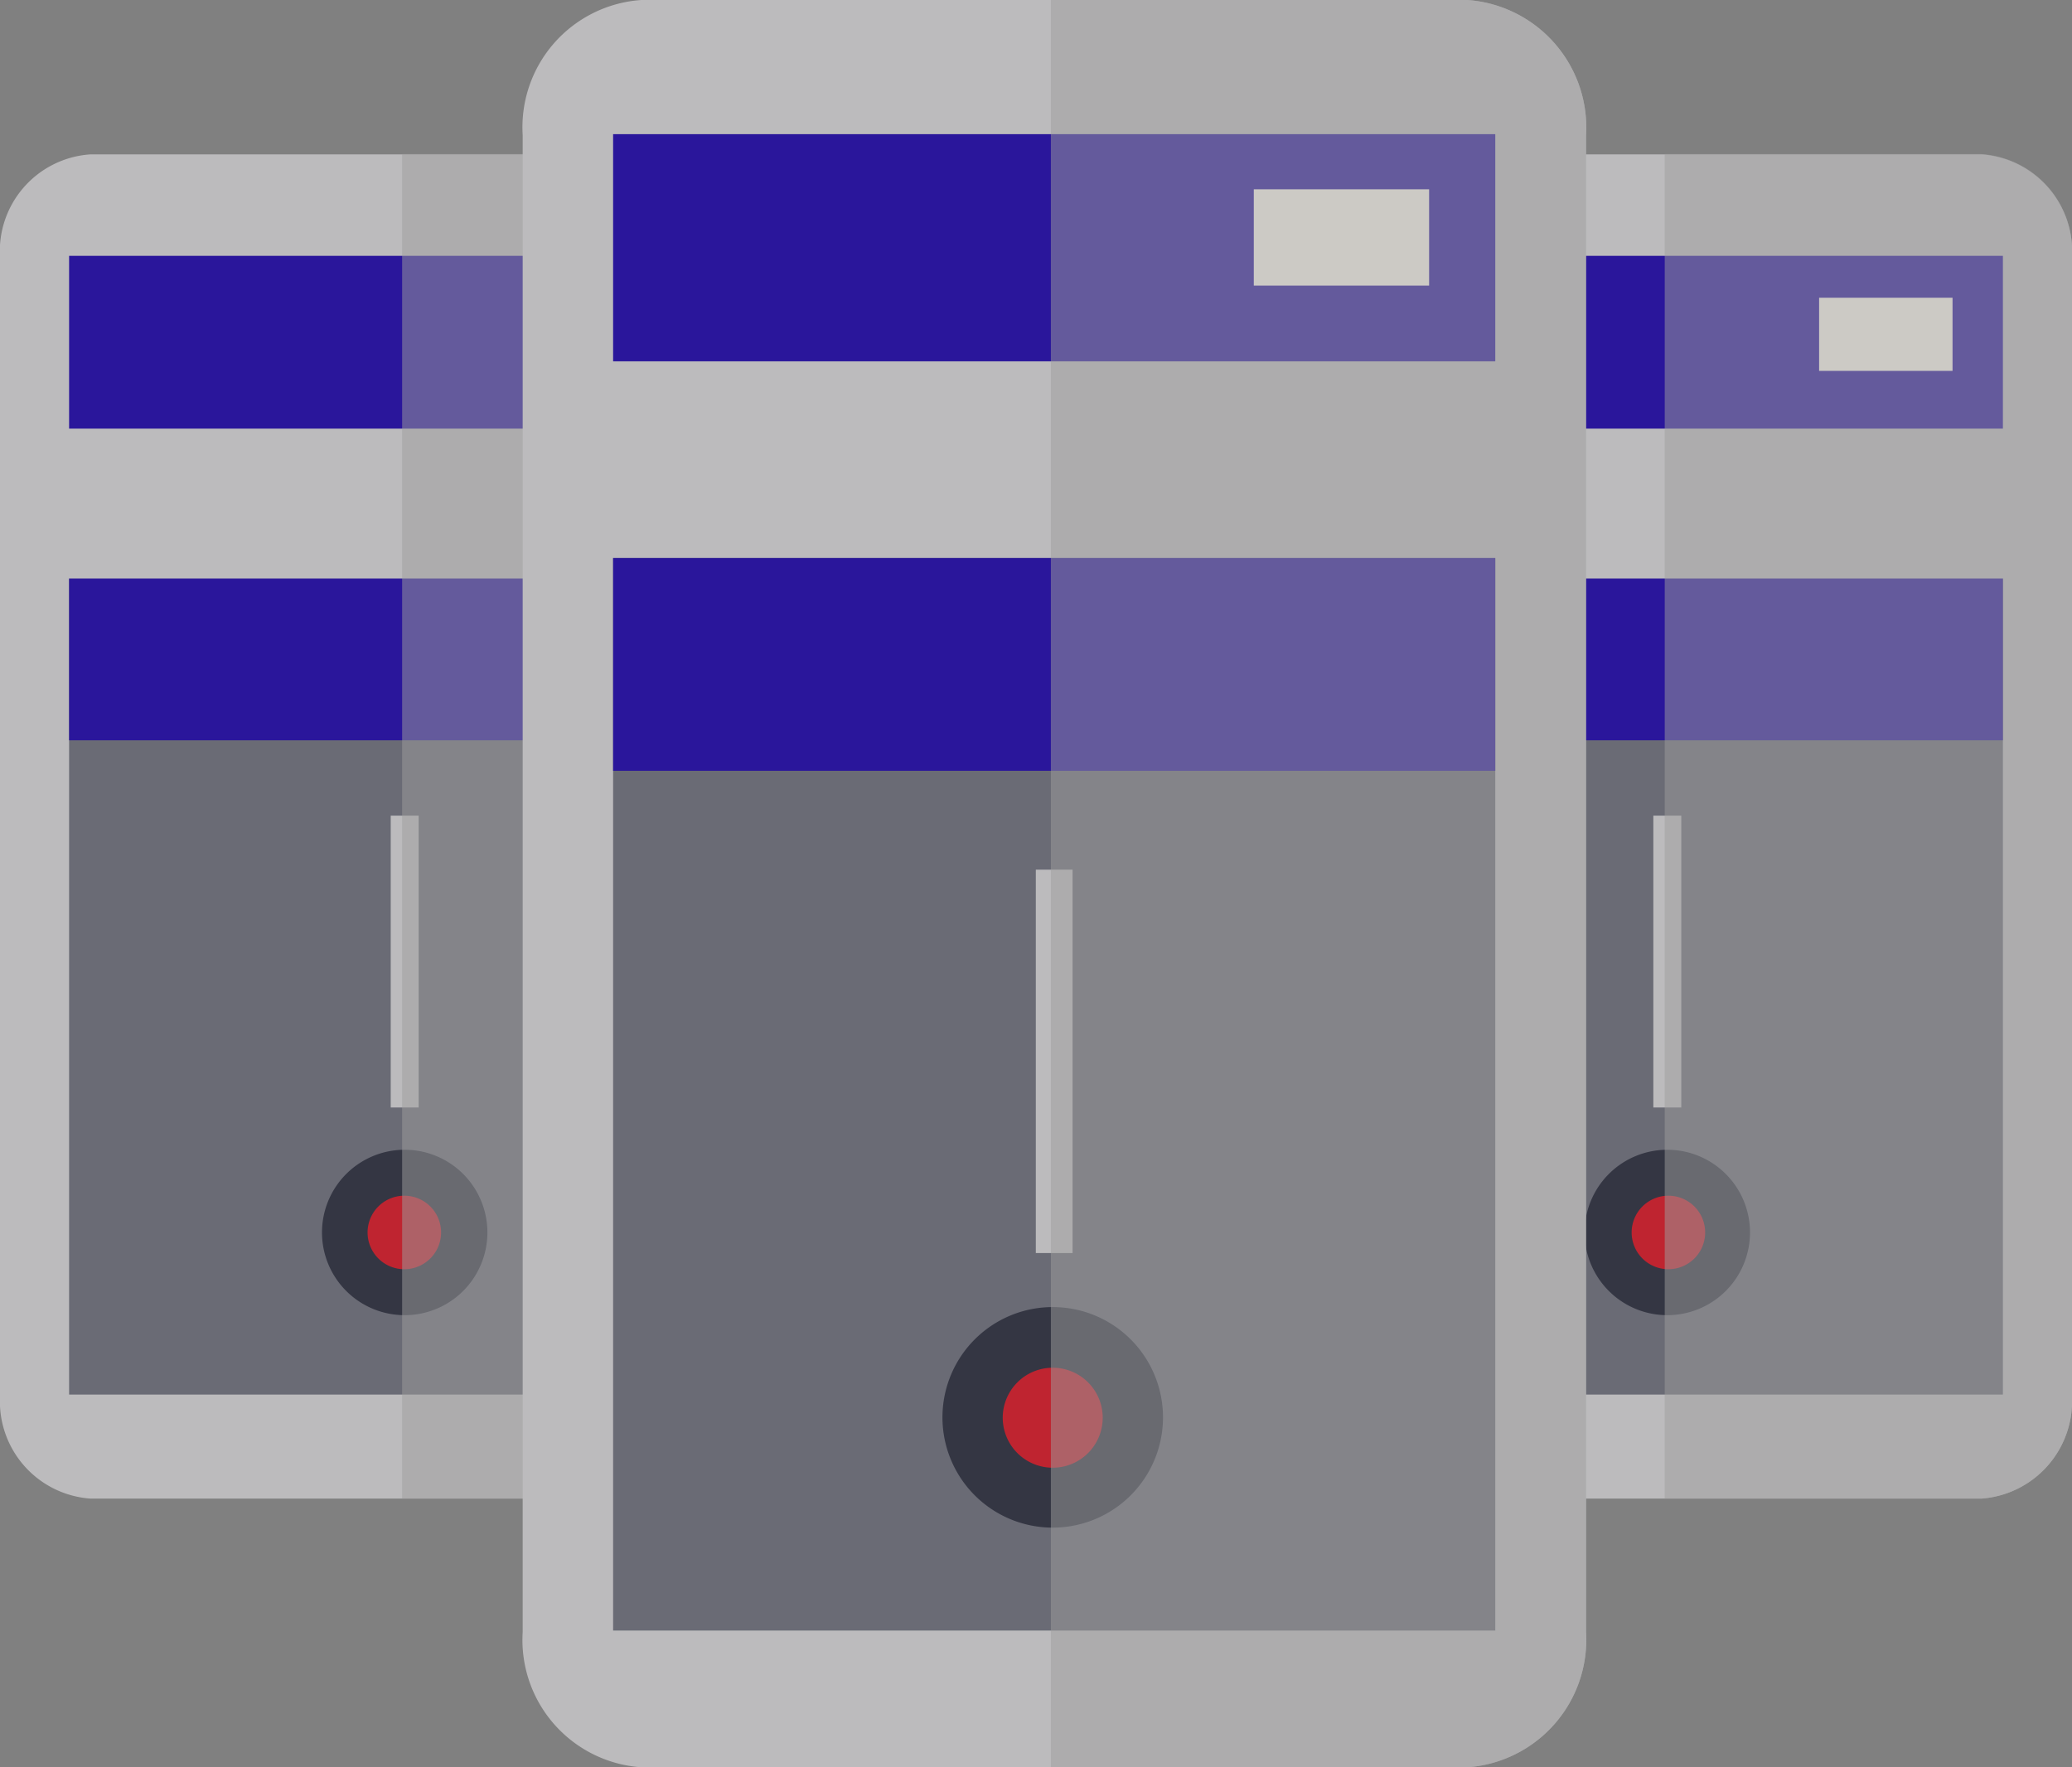
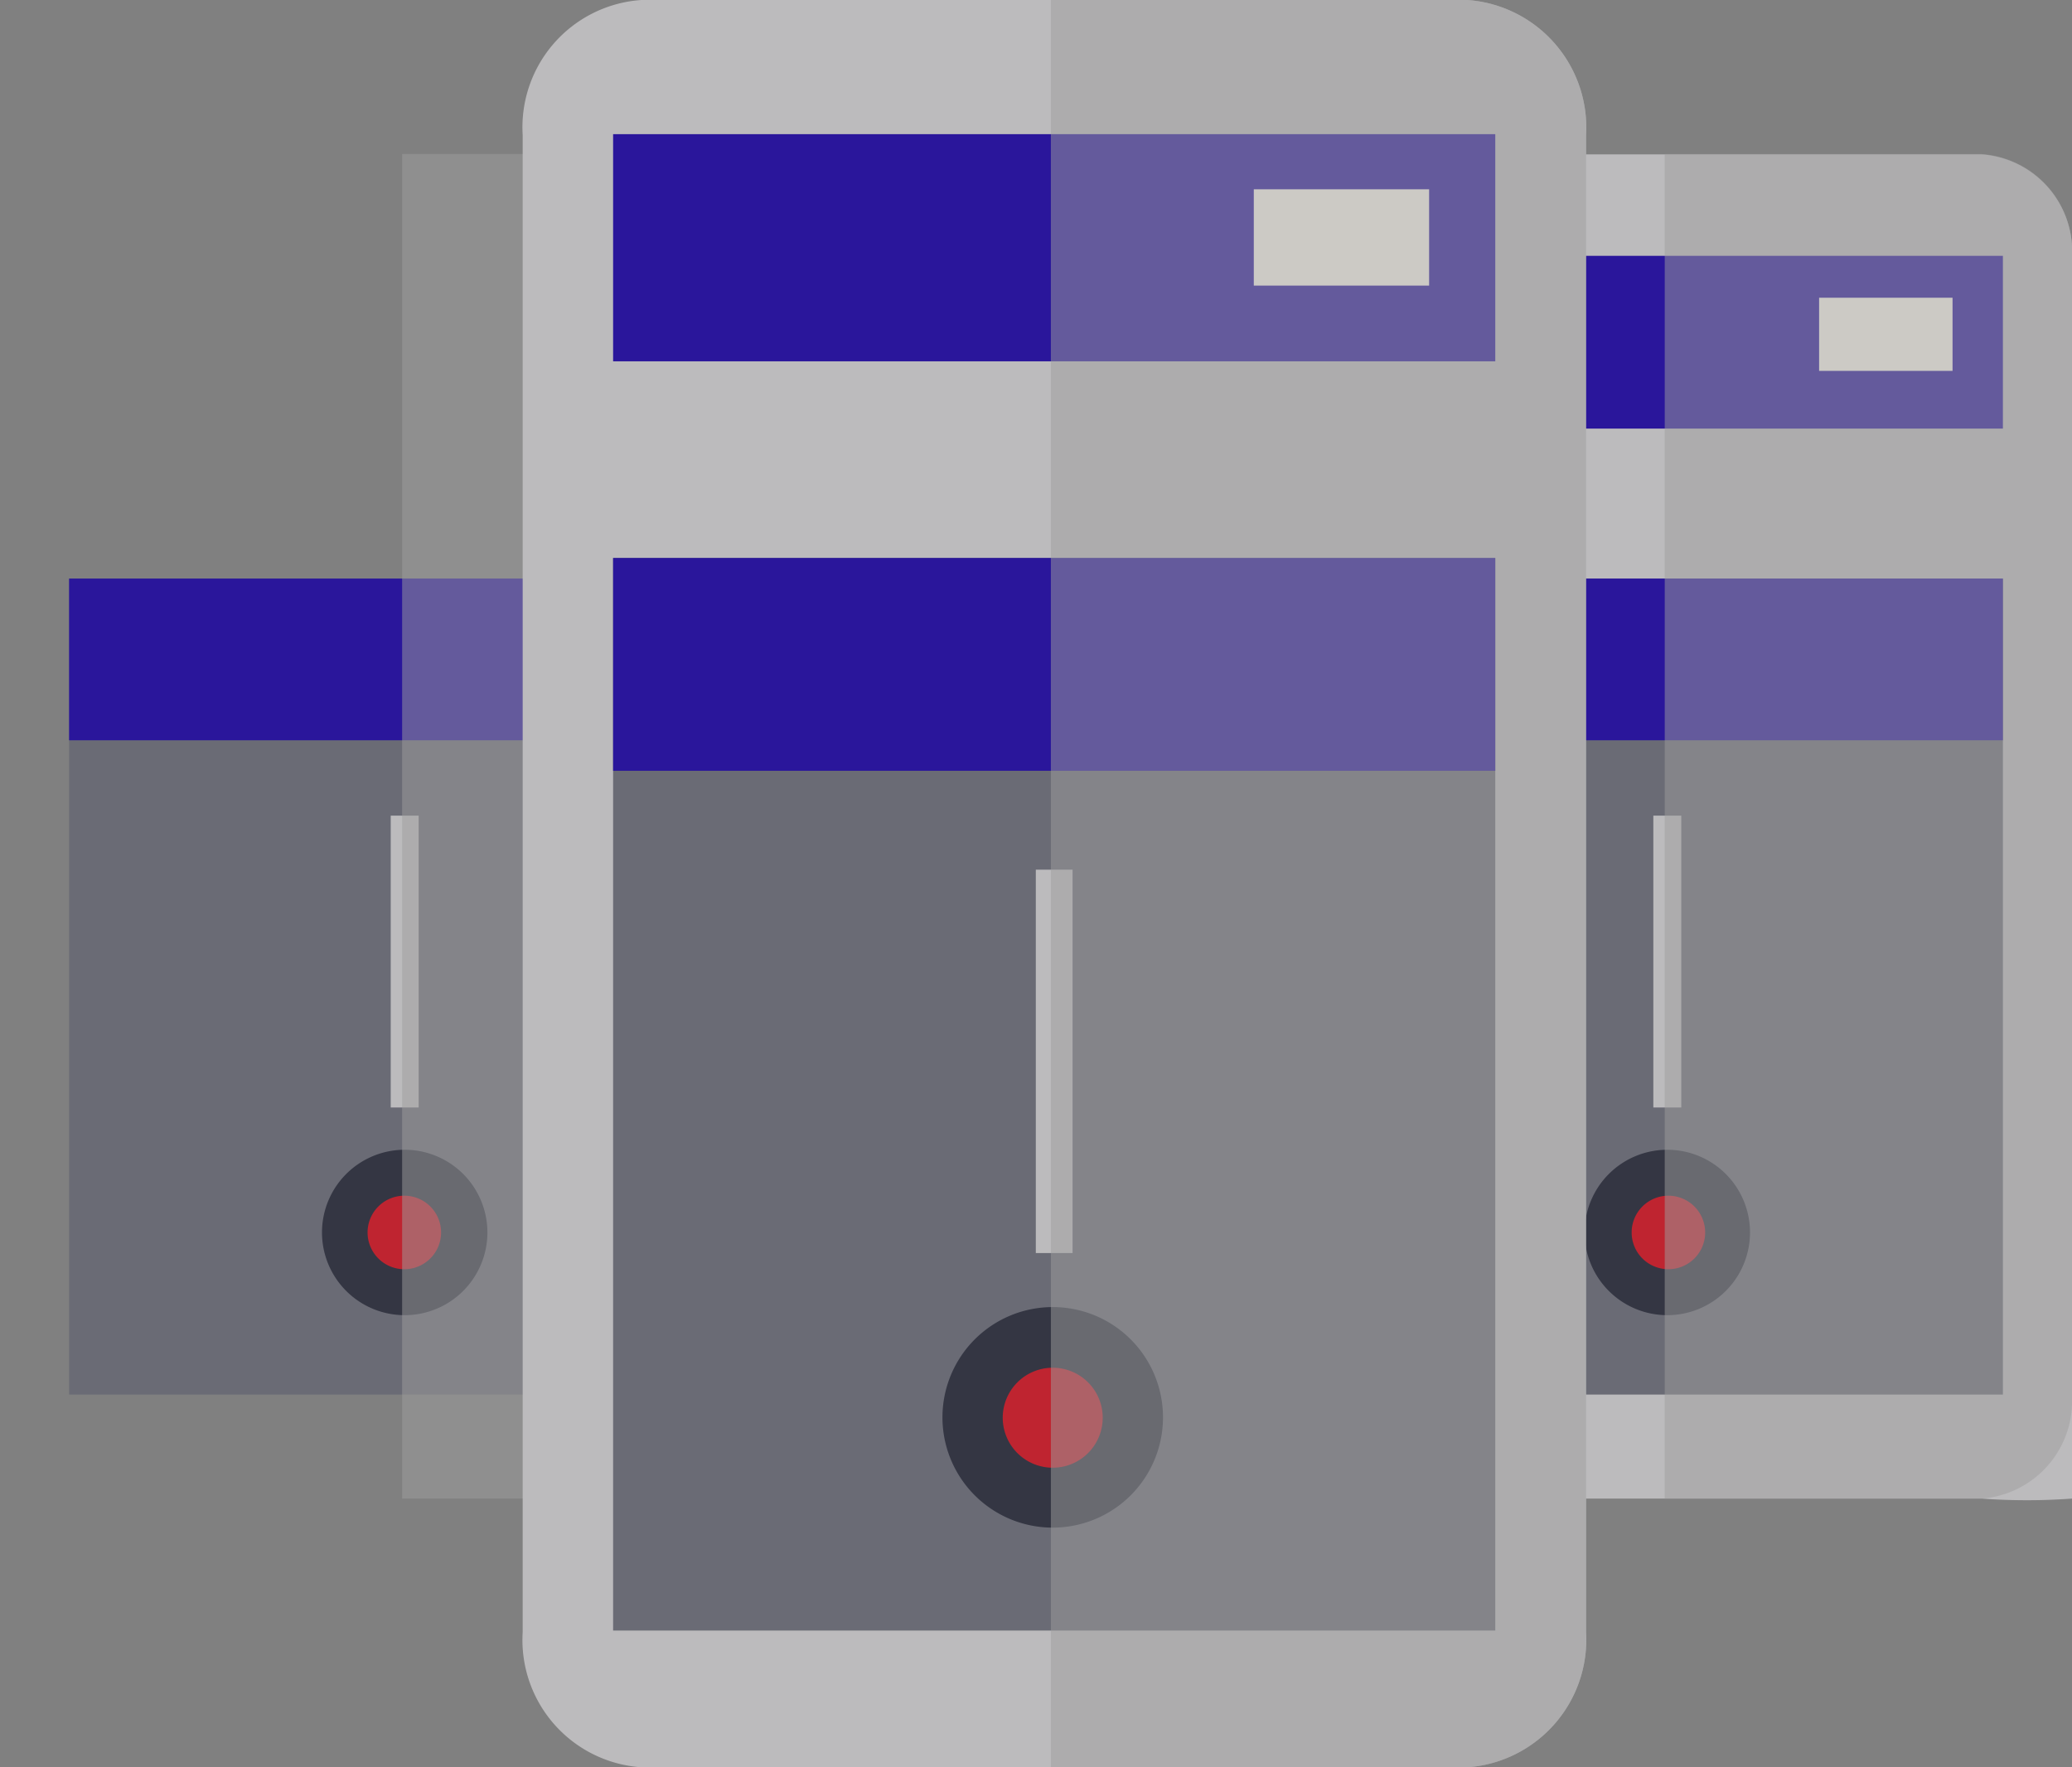
<svg xmlns="http://www.w3.org/2000/svg" viewBox="0 0 56.37 48.08">
  <rect x="0" y="0" width="56.37" height="48.08" fill="#808080" stroke="none" />
  <defs>
    <style>.cls-1{isolation:isolate;}.cls-2{fill:#bcbbbd;}.cls-3{fill:#2a169b;}.cls-4{fill:#fbf6ed;}.cls-5{fill:#6a6b75;}.cls-6{fill:#343643;}.cls-7{fill:#bf2430;}.cls-8{fill:#9e9e9e;opacity:0.5;mix-blend-mode:multiply;}</style>
  </defs>
  <title>Asset 14</title>
  <g class="cls-1">
    <g id="Layer_2" data-name="Layer 2">
      <g id="Layer_1-2" data-name="Layer 1">
-         <path class="cls-2" d="M53.91,40.77H36.81A2.65,2.65,0,0,1,34.35,38V7a2.64,2.64,0,0,1,2.46-2.8h17.1A2.65,2.65,0,0,1,56.37,7V38A2.66,2.66,0,0,1,53.91,40.77Z" />
+         <path class="cls-2" d="M53.91,40.77H36.81A2.65,2.65,0,0,1,34.35,38V7a2.64,2.64,0,0,1,2.46-2.8h17.1A2.65,2.65,0,0,1,56.37,7A2.66,2.66,0,0,1,53.91,40.77Z" />
        <rect class="cls-3" x="36.23" y="6.96" width="18.26" height="4.7" />
        <rect class="cls-4" x="49.49" y="8.1" width="3.63" height="1.99" />
        <rect class="cls-5" x="36.23" y="15.74" width="18.26" height="22.2" />
        <rect class="cls-3" x="36.23" y="15.74" width="18.26" height="4.4" />
        <path class="cls-6" d="M47.61,33.53a2.25,2.25,0,1,1-2.25-2.25A2.25,2.25,0,0,1,47.61,33.53Z" />
        <path class="cls-7" d="M46.39,33.53a1,1,0,1,1-1-1A1,1,0,0,1,46.39,33.53Z" />
        <rect class="cls-2" x="44.98" y="22.19" width="0.76" height="7.94" />
        <path class="cls-8" d="M53.91,4.19H45.29V40.77h8.62A2.66,2.66,0,0,0,56.37,38V7A2.65,2.65,0,0,0,53.91,4.19Z" />
-         <path class="cls-2" d="M19.55,40.77H2.46A2.65,2.65,0,0,1,0,38V7a2.64,2.64,0,0,1,2.46-2.8H19.55A2.64,2.64,0,0,1,22,7V38A2.65,2.65,0,0,1,19.55,40.77Z" />
-         <rect class="cls-3" x="1.88" y="6.96" width="18.26" height="4.7" />
-         <rect class="cls-4" x="15.13" y="8.1" width="3.63" height="1.99" />
        <rect class="cls-5" x="1.88" y="15.74" width="18.26" height="22.2" />
        <rect class="cls-3" x="1.88" y="15.74" width="18.26" height="4.4" />
        <path class="cls-6" d="M13.26,33.53A2.25,2.25,0,1,1,11,31.28,2.25,2.25,0,0,1,13.26,33.53Z" />
        <path class="cls-7" d="M12,33.53a1,1,0,1,1-1-1A1,1,0,0,1,12,33.53Z" />
        <rect class="cls-2" x="10.63" y="22.19" width="0.76" height="7.94" />
        <path class="cls-8" d="M19.55,4.19H10.94V40.77h8.61A2.65,2.65,0,0,0,22,38V7A2.64,2.64,0,0,0,19.55,4.19Z" />
        <path class="cls-2" d="M39.92,48.08H17.45a3.47,3.47,0,0,1-3.23-3.68V3.68A3.47,3.47,0,0,1,17.45,0H39.92a3.48,3.48,0,0,1,3.23,3.68V44.4A3.48,3.48,0,0,1,39.92,48.08Z" />
        <rect class="cls-3" x="16.68" y="3.65" width="24" height="6.18" />
        <rect class="cls-4" x="34.11" y="5.15" width="4.77" height="2.62" />
        <rect class="cls-5" x="16.68" y="15.18" width="24" height="29.18" />
        <rect class="cls-3" x="16.68" y="15.18" width="24" height="5.79" />
        <path class="cls-6" d="M31.64,38.56a3,3,0,1,1-3-3A3,3,0,0,1,31.64,38.56Z" />
        <path class="cls-7" d="M30,38.56a1.36,1.36,0,1,1-1.36-1.35A1.36,1.36,0,0,1,30,38.56Z" />
        <rect class="cls-2" x="28.18" y="23.66" width="1" height="10.43" />
        <path class="cls-8" d="M39.92,0H28.59V48.08H39.92a3.48,3.48,0,0,0,3.23-3.68V3.68A3.48,3.48,0,0,0,39.92,0Z" />
      </g>
    </g>
  </g>
</svg>